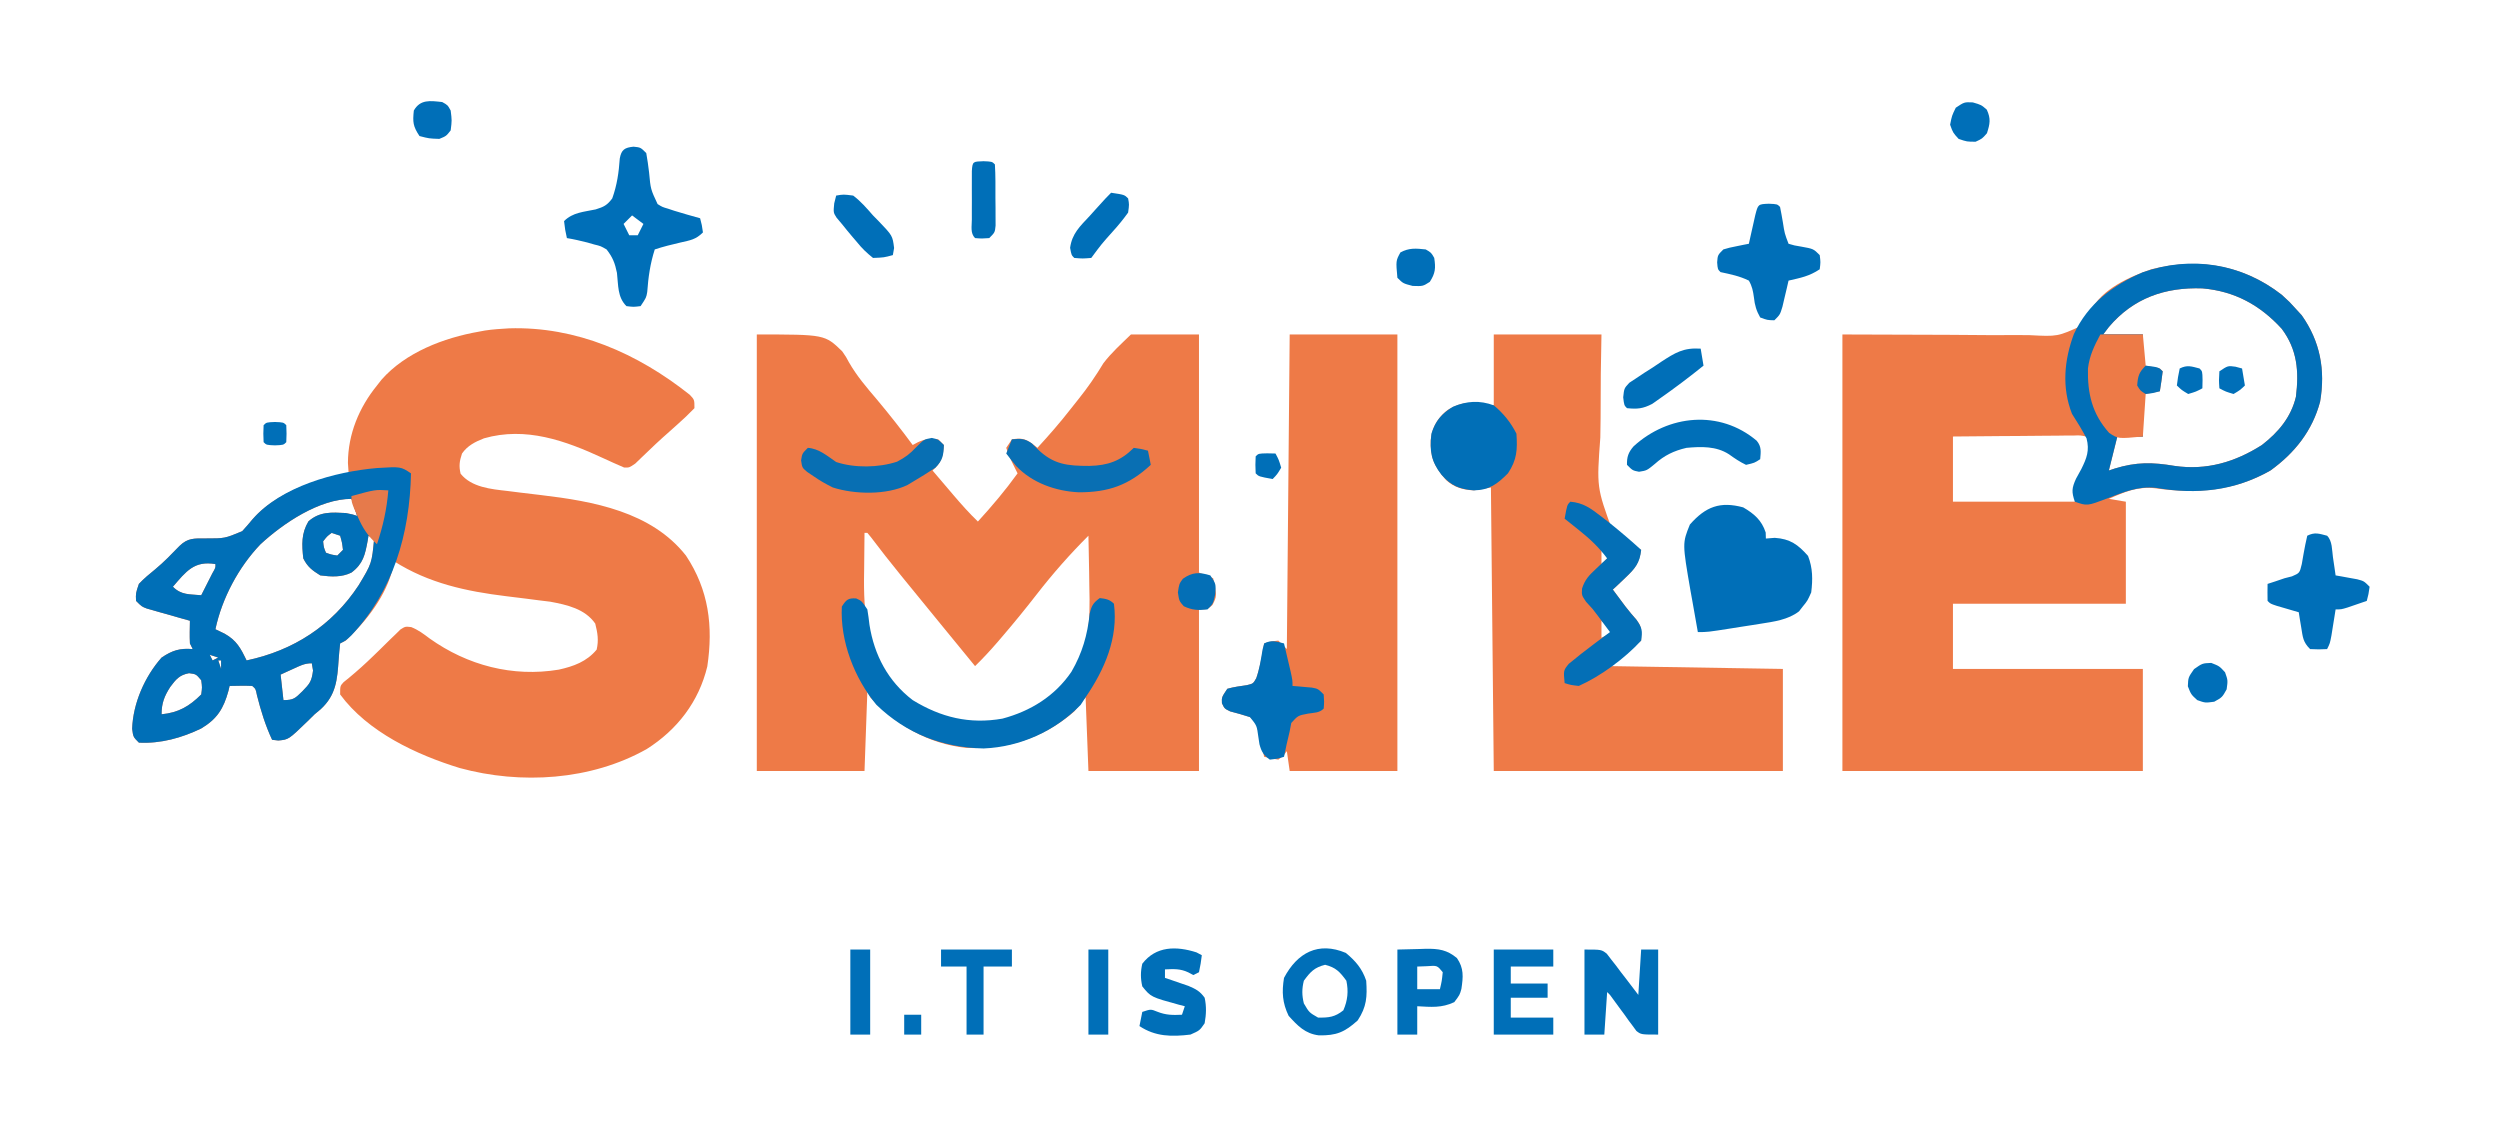
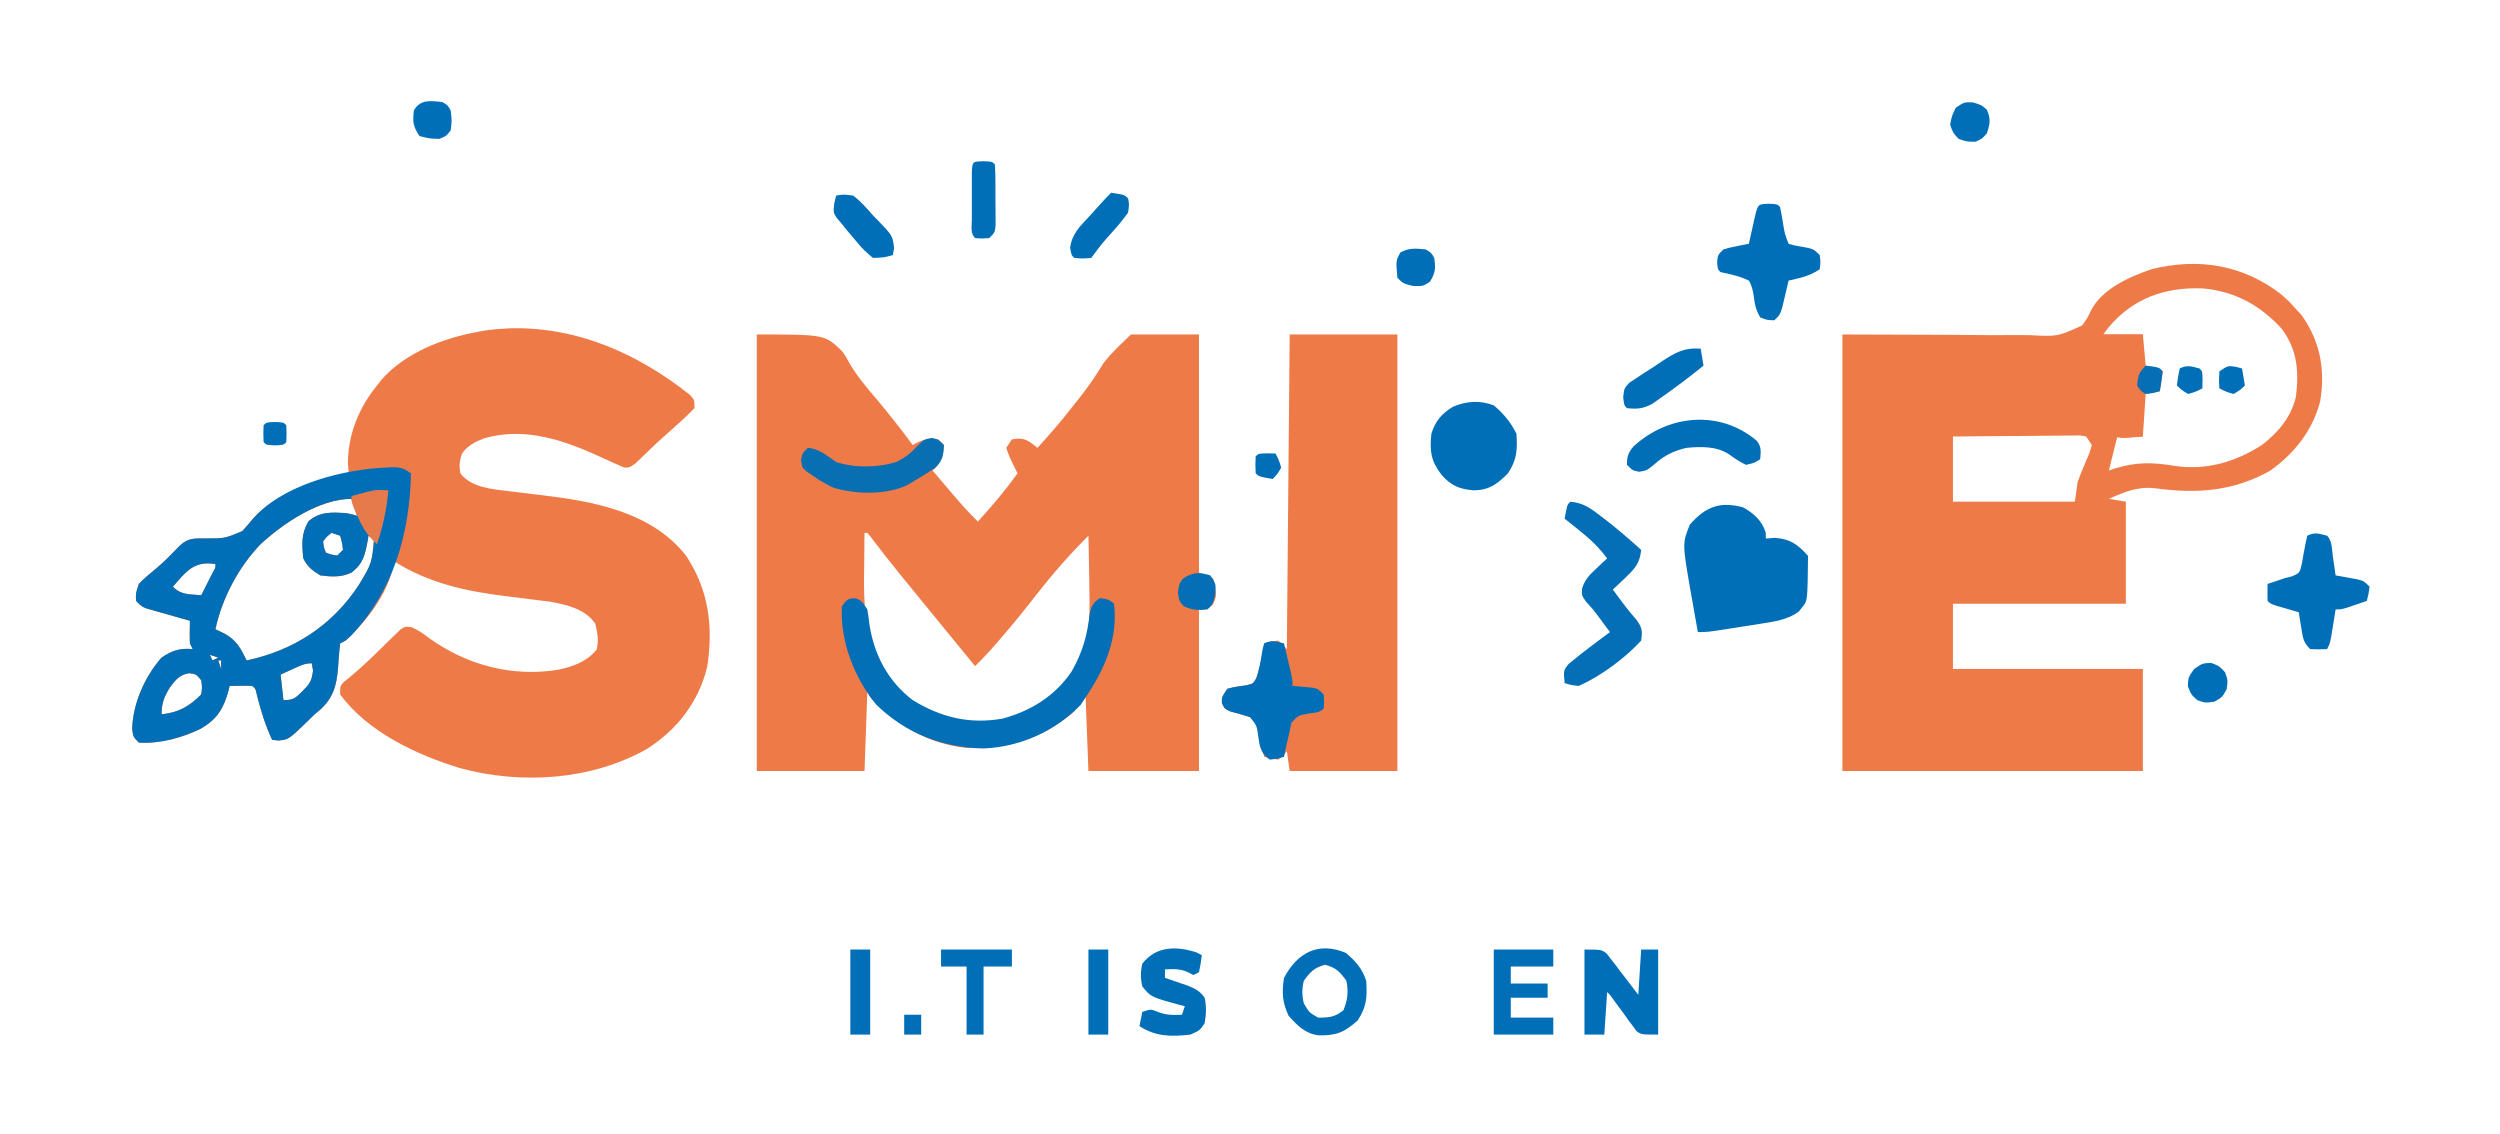
<svg xmlns="http://www.w3.org/2000/svg" version="1.1" width="882" height="400">
  <path d="M0 0 C24 0 24 0 30.125 5.938 C31.532 7.969 31.532 7.969 32.488 9.785 C35.239 14.604 38.721 18.664 42.312 22.875 C46.71 28.133 50.938 33.478 55 39 C55.909 38.513 55.909 38.513 56.836 38.016 C59.43 36.798 61.164 36.702 64 37 C64.66 37.66 65.32 38.32 66 39 C65.731 43.208 65.095 45.205 62 48 C63.915 50.252 65.832 52.501 67.75 54.75 C68.289 55.384 68.828 56.018 69.383 56.672 C72.147 59.908 74.928 63.048 78 66 C82.98 60.54 87.683 55.001 92 49 C91.696 48.393 91.392 47.786 91.078 47.16 C89.889 44.778 88.785 42.55 88 40 C88.66 39.01 89.32 38.02 90 37 C93.165 36.5 94.524 36.665 97.164 38.523 C97.77 39.011 98.376 39.498 99 40 C103.11 35.548 107.06 31.002 110.783 26.22 C111.692 25.055 112.61 23.899 113.538 22.749 C116.77 18.717 119.608 14.583 122.278 10.157 C125.1 6.415 128.646 3.273 132 0 C139.92 0 147.84 0 156 0 C156 27.72 156 55.44 156 84 C157.65 84.66 159.3 85.32 161 86 C162.34 92.336 162.34 92.336 160.75 95.438 C159 97 159 97 156 97 C156 115.81 156 134.62 156 154 C143.13 154 130.26 154 117 154 C116.505 141.13 116.505 141.13 116 128 C114.68 129.65 113.36 131.3 112 133 C101.093 142.481 88.134 146.539 73.852 145.848 C60.401 144.398 49.16 137.799 40 128 C39.67 127.34 39.34 126.68 39 126 C38.67 135.24 38.34 144.48 38 154 C25.46 154 12.92 154 0 154 C0 103.18 0 52.36 0 0 Z M38 70 C37.941 74.25 37.906 78.5 37.875 82.75 C37.858 83.937 37.841 85.124 37.824 86.348 C37.742 101.373 39.622 114.576 50.25 125.938 C58.917 133.992 69.214 137.495 80.949 137.246 C92.75 136.294 102.266 130.462 110.113 121.832 C117.421 110.863 117.637 101.582 117.312 88.812 C117.287 87.08 117.265 85.348 117.244 83.615 C117.19 79.409 117.104 75.205 117 71 C110.438 77.543 104.431 84.371 98.75 91.688 C94.804 96.77 90.751 101.74 86.562 106.625 C86.067 107.205 85.571 107.784 85.06 108.382 C82.478 111.372 79.837 114.251 77 117 C74.85 114.372 72.7 111.745 70.551 109.117 C68.986 107.205 67.421 105.294 65.855 103.383 C61.354 97.887 56.86 92.384 52.375 86.875 C51.817 86.19 51.259 85.504 50.684 84.798 C47.104 80.391 43.59 75.941 40.172 71.406 C39.785 70.942 39.398 70.478 39 70 C38.67 70 38.34 70 38 70 Z " fill="#EE7A47" transform="translate(267,118)" />
  <path d="M0 0 C23.792 -0.742 45.353 8.82 63.746 23.398 C65.441 25.16 65.441 25.16 65.441 28.16 C63.533 30.153 61.631 31.967 59.566 33.785 C58.372 34.854 57.178 35.923 55.984 36.992 C55.387 37.523 54.789 38.053 54.173 38.6 C52.582 40.033 51.031 41.496 49.492 42.984 C48.63 43.806 47.767 44.627 46.879 45.473 C46.114 46.211 45.35 46.95 44.562 47.711 C42.441 49.16 42.441 49.16 40.617 49.098 C38.133 48.027 35.665 46.929 33.214 45.785 C19.88 39.605 5.937 34.587 -8.812 38.805 C-11.909 40.014 -14.649 41.402 -16.559 44.16 C-17.453 46.843 -17.707 48.529 -17.059 51.285 C-13.222 56.081 -6.308 56.73 -0.562 57.371 C0.982 57.566 2.527 57.762 4.072 57.957 C6.46 58.247 8.849 58.532 11.238 58.812 C29.748 61.011 50.237 64.671 62.441 80.16 C70.494 92.284 72.098 105.022 69.977 119.285 C66.99 131.728 59.363 141.606 48.629 148.41 C28.956 159.514 4.192 161.004 -17.352 155.125 C-32.65 150.431 -49.8 142.424 -59.559 129.16 C-59.559 126.16 -59.559 126.16 -58.336 124.828 C-57.425 124.095 -57.425 124.095 -56.496 123.348 C-53.487 120.857 -50.622 118.282 -47.828 115.555 C-47.168 114.916 -46.507 114.277 -45.826 113.618 C-44.489 112.32 -43.159 111.013 -41.84 109.696 C-41.216 109.096 -40.592 108.497 -39.949 107.879 C-39.114 107.058 -39.114 107.058 -38.263 106.221 C-36.559 105.16 -36.559 105.16 -34.484 105.399 C-31.991 106.384 -30.131 107.792 -27.996 109.41 C-14.645 118.908 1.317 123.114 17.566 120.41 C22.787 119.256 27.428 117.593 30.941 113.348 C31.708 109.993 31.272 107.481 30.441 104.16 C26.832 98.963 20.492 97.54 14.558 96.44 C13.217 96.268 11.875 96.104 10.531 95.949 C9.031 95.754 7.53 95.559 6.029 95.363 C3.716 95.073 1.402 94.788 -0.913 94.509 C-15.058 92.78 -28.337 89.943 -40.559 82.16 C-40.662 82.858 -40.765 83.555 -40.871 84.273 C-43.274 94.364 -50.183 103.13 -57.559 110.16 C-58.549 110.655 -58.549 110.655 -59.559 111.16 C-59.767 113.066 -59.963 114.974 -60.088 116.887 C-60.567 123.956 -60.977 129.363 -66.426 134.379 C-67.13 134.967 -67.833 135.555 -68.559 136.16 C-69.386 136.975 -70.214 137.79 -71.066 138.629 C-77.744 145.088 -77.744 145.088 -81.363 145.41 C-82.088 145.328 -82.812 145.245 -83.559 145.16 C-85.957 140.02 -87.517 134.916 -88.91 129.418 C-89.347 127.21 -89.347 127.21 -90.559 126.16 C-93.229 126.019 -95.883 126.118 -98.559 126.16 C-98.694 126.74 -98.829 127.32 -98.969 127.918 C-100.694 134.177 -102.946 137.801 -108.559 141.16 C-115.404 144.477 -122.894 146.566 -130.559 146.16 C-132.559 144.16 -132.559 144.16 -132.934 141.285 C-132.633 132.273 -128.488 122.869 -122.559 116.16 C-118.792 113.624 -116.081 112.761 -111.559 113.16 C-112.054 112.17 -112.054 112.17 -112.559 111.16 C-112.693 108.488 -112.602 105.838 -112.559 103.16 C-113.763 102.822 -114.967 102.485 -116.207 102.137 C-117.783 101.687 -119.358 101.236 -120.934 100.785 C-121.728 100.563 -122.522 100.342 -123.34 100.113 C-124.1 99.894 -124.861 99.675 -125.645 99.449 C-126.346 99.25 -127.048 99.051 -127.771 98.846 C-129.559 98.16 -129.559 98.16 -131.559 96.16 C-131.684 93.473 -131.684 93.473 -130.559 90.16 C-128.77 88.265 -126.855 86.671 -124.828 85.035 C-121.74 82.484 -119.008 79.635 -116.223 76.762 C-113.26 73.911 -111.102 74.125 -107.1 74.125 C-100.264 74.128 -100.264 74.128 -94.109 71.562 C-92.853 70.195 -91.636 68.789 -90.461 67.352 C-82.362 58.022 -68.367 53.325 -56.559 51.16 C-56.641 49.943 -56.724 48.726 -56.809 47.473 C-56.777 37.332 -52.892 27.95 -46.559 20.16 C-46.03 19.485 -45.502 18.809 -44.957 18.113 C-36.475 8.473 -22.935 3.322 -10.559 1.16 C-9.868 1.031 -9.177 0.902 -8.465 0.77 C-5.65 0.331 -2.842 0.178 0 0 Z M-87.688 76.203 C-95.382 84.251 -101.241 95.218 -103.559 106.16 C-101.95 106.934 -101.95 106.934 -100.309 107.723 C-96.089 110.094 -94.627 112.858 -92.559 117.16 C-75.986 113.673 -62.367 104.84 -53.031 90.648 C-48.378 82.921 -48.378 82.921 -47.559 74.16 C-48.219 73.83 -48.879 73.5 -49.559 73.16 C-49.657 73.763 -49.755 74.367 -49.855 74.988 C-50.766 79.852 -51.413 83.051 -55.559 86.16 C-59.016 87.889 -62.778 87.65 -66.559 87.16 C-69.429 85.366 -71.05 84.178 -72.559 81.16 C-73.086 76.272 -73.289 72.394 -70.746 68.098 C-66.784 64.588 -62.599 64.896 -57.559 65.16 C-55.059 65.66 -55.059 65.66 -53.559 66.16 C-54.219 64.18 -54.879 62.2 -55.559 60.16 C-66.871 60.16 -79.598 68.732 -87.688 76.203 Z M-62.559 72.16 C-64.204 73.388 -64.204 73.388 -65.559 75.16 C-65.331 77.323 -65.331 77.323 -64.559 79.16 C-62.667 79.842 -62.667 79.842 -60.559 80.16 C-59.899 79.5 -59.239 78.84 -58.559 78.16 C-58.879 75.557 -58.879 75.557 -59.559 73.16 C-60.549 72.83 -61.539 72.5 -62.559 72.16 Z M-118.559 91.16 C-115.552 94.166 -112.735 93.756 -108.559 94.16 C-107.723 92.516 -106.89 90.869 -106.059 89.223 C-105.362 87.848 -105.362 87.848 -104.652 86.445 C-103.487 84.432 -103.487 84.432 -103.559 83.16 C-111.033 81.914 -113.876 85.712 -118.559 91.16 Z M-105.559 115.16 C-105.229 115.82 -104.899 116.48 -104.559 117.16 C-103.899 116.83 -103.239 116.5 -102.559 116.16 C-103.549 115.83 -104.539 115.5 -105.559 115.16 Z M-102.559 117.16 C-102.229 118.15 -101.899 119.14 -101.559 120.16 C-101.559 119.17 -101.559 118.18 -101.559 117.16 C-101.889 117.16 -102.219 117.16 -102.559 117.16 Z M-76.184 120.16 C-77.409 120.717 -77.409 120.717 -78.66 121.285 C-79.287 121.574 -79.913 121.863 -80.559 122.16 C-80.229 125.13 -79.899 128.1 -79.559 131.16 C-75.92 131.16 -75.414 130.498 -72.871 128.035 C-70.255 125.337 -69.611 124.571 -69.121 120.723 C-69.265 119.877 -69.41 119.031 -69.559 118.16 C-72.164 118.16 -73.819 119.079 -76.184 120.16 Z M-100.559 121.16 C-99.559 123.16 -99.559 123.16 -99.559 123.16 Z M-119.488 126.504 C-121.59 129.756 -122.559 132.29 -122.559 136.16 C-116.635 135.596 -112.745 133.347 -108.559 129.16 C-108.225 126.66 -108.225 126.66 -108.559 124.16 C-110.377 121.981 -110.377 121.981 -112.871 121.66 C-116.24 122.287 -117.47 123.813 -119.488 126.504 Z " fill="#EE7A47" transform="translate(179.559,115.84)" />
  <path d="M0 0 C2.812 2.562 2.812 2.562 5 5 C5.681 5.742 6.361 6.485 7.062 7.25 C13.579 16.499 15.444 26.568 13.539 37.691 C10.805 47.967 4.573 55.836 -4 62 C-16.954 69.365 -30.117 70.284 -44.75 68.25 C-50.772 67.571 -55.571 69.553 -61 72 C-59.02 72.33 -57.04 72.66 -55 73 C-55 84.88 -55 96.76 -55 109 C-75.13 109 -95.26 109 -116 109 C-116 116.59 -116 124.18 -116 132 C-93.89 132 -71.78 132 -49 132 C-49 143.88 -49 155.76 -49 168 C-83.98 168 -118.96 168 -155 168 C-155 117.18 -155 66.36 -155 14 C-114.438 14.125 -114.438 14.125 -101.658 14.243 C-97.858 14.23 -97.858 14.23 -94.058 14.203 C-92.373 14.198 -90.688 14.212 -89.004 14.242 C-79.08 14.76 -79.08 14.76 -70.443 10.828 C-68.562 8.243 -68.562 8.243 -67.292 5.518 C-63.404 -2.06 -53.714 -6.371 -46 -9 C-29.362 -13.17 -13.582 -10.591 0 0 Z M-61 11.375 C-61.66 12.241 -62.32 13.107 -63 14 C-58.38 14 -53.76 14 -49 14 C-49 17.96 -49 21.92 -49 26 C-47.02 26.33 -45.04 26.66 -43 27 C-43 29.31 -43 31.62 -43 34 C-44.98 34 -46.96 34 -49 34 C-49 39.28 -49 44.56 -49 50 C-51.97 50 -54.94 50 -58 50 C-58.309 51.237 -58.619 52.475 -58.938 53.75 C-59.969 57.875 -59.969 57.875 -61 62 C-59.983 61.658 -59.983 61.658 -58.945 61.309 C-51.299 58.947 -45.582 59.06 -37.797 60.371 C-26.563 62.008 -16.502 59.053 -7 53 C-1.182 48.484 3.254 43.257 5 36 C6.105 27.021 5.509 19.38 0 12 C-7.652 3.621 -16.63 -1.274 -27.973 -2.258 C-41.191 -2.73 -52.369 1.181 -61 11.375 Z M-116 50 C-116 57.59 -116 65.18 -116 73 C-101.81 73 -87.62 73 -73 73 C-72.67 70.69 -72.34 68.38 -72 66 C-70.736 62.571 -69.311 59.245 -67.863 55.891 C-67.436 54.46 -67.436 54.46 -67 53 C-67.66 52.01 -68.32 51.02 -69 50 C-71.095 49.563 -71.095 49.563 -73.542 49.659 C-74.482 49.66 -75.423 49.66 -76.392 49.66 C-77.919 49.683 -77.919 49.683 -79.477 49.707 C-80.517 49.711 -81.557 49.716 -82.629 49.72 C-85.961 49.737 -89.293 49.774 -92.625 49.812 C-94.88 49.828 -97.135 49.841 -99.391 49.854 C-104.928 49.884 -110.463 49.943 -116 50 Z " fill="#EE7A47" transform="translate(805,104)" />
-   <path d="M0 0 C12.54 0 25.08 0 38 0 C37.921 4.565 37.843 9.129 37.762 13.832 C37.741 16.744 37.724 19.656 37.721 22.568 C37.715 27.18 37.696 31.789 37.592 36.399 C36.3 53.907 36.3 53.907 41.983 69.529 C45.012 72.402 48.196 74.314 52 76 C51.259 80.691 49.916 82.53 46.438 85.812 C45.611 86.603 44.785 87.393 43.934 88.207 C43.296 88.799 42.657 89.39 42 90 C42.916 91.23 43.833 92.459 44.75 93.688 C45.294 94.42 45.838 95.152 46.398 95.906 C47.658 97.553 49.002 99.134 50.375 100.688 C52 103 52 103 52 108 C48.37 110.97 44.74 113.94 41 117 C71.195 117.495 71.195 117.495 102 118 C102 129.88 102 141.76 102 154 C68.34 154 34.68 154 0 154 C-0.33 121 -0.66 88 -1 54 C-3.97 54.495 -3.97 54.495 -7 55 C-10.856 54.83 -13.907 53.982 -16.809 51.375 C-20.888 46.679 -22.38 43.629 -22.27 37.383 C-21.743 32.732 -19.957 29.565 -16.305 26.645 C-10.235 23.044 -7.697 24.23 0 25 C0 16.75 0 8.5 0 0 Z M38 76 C38 77.65 38 79.3 38 81 C38.99 80.01 39.98 79.02 41 78 C40.01 77.34 39.02 76.68 38 76 Z M38 101 C38 102.98 38 104.96 38 107 C39.32 106.34 40.64 105.68 42 105 C40.68 103.68 39.36 102.36 38 101 Z " fill="#EE7A47" transform="translate(527,118)" />
  <path d="M0 0 C12.54 0 25.08 0 38 0 C38 50.82 38 101.64 38 154 C25.46 154 12.92 154 0 154 C-0.33 151.69 -0.66 149.38 -1 147 C-1.392 147.516 -1.784 148.031 -2.188 148.562 C-2.786 149.037 -3.384 149.511 -4 150 C-6.613 149.59 -6.613 149.59 -9 149 C-9.193 148.157 -9.387 147.314 -9.586 146.445 C-9.977 144.802 -9.977 144.802 -10.375 143.125 C-10.63 142.034 -10.885 140.944 -11.148 139.82 C-11.789 136.896 -11.789 136.896 -14 135 C-16.314 134.227 -18.647 133.603 -21.004 132.977 C-23 132 -23 132 -23.902 130.086 C-24 128 -24 128 -22 125 C-19.706 124.354 -17.452 124.056 -15.094 123.723 C-12.877 123.188 -12.877 123.188 -11.789 121.262 C-10.919 118.769 -10.353 116.347 -9.875 113.75 C-9.707 112.858 -9.54 111.966 -9.367 111.047 C-9.246 110.371 -9.125 109.696 -9 109 C-6.688 108.312 -6.688 108.312 -4 108 C-3.01 108.99 -2.02 109.98 -1 111 C-0.67 74.37 -0.34 37.74 0 0 Z " fill="#EE7A47" transform="translate(455,118)" />
  <path d="M0 0 C-0.435 21.334 -6.261 41.558 -21.117 57.242 C-23 59 -23 59 -25 60 C-25.208 61.906 -25.405 63.814 -25.529 65.727 C-26.008 72.796 -26.418 78.203 -31.867 83.219 C-32.923 84.1 -32.923 84.1 -34 85 C-34.828 85.815 -35.655 86.629 -36.508 87.469 C-43.186 93.927 -43.186 93.927 -46.805 94.25 C-47.529 94.168 -48.254 94.085 -49 94 C-51.399 88.86 -52.958 83.756 -54.352 78.258 C-54.788 76.05 -54.788 76.05 -56 75 C-58.671 74.859 -61.324 74.958 -64 75 C-64.135 75.58 -64.271 76.16 -64.41 76.758 C-66.135 83.017 -68.387 86.641 -74 90 C-80.846 93.317 -88.335 95.406 -96 95 C-98 93 -98 93 -98.375 90.125 C-98.075 81.113 -93.929 71.709 -88 65 C-84.234 62.463 -81.523 61.601 -77 62 C-77.33 61.34 -77.66 60.68 -78 60 C-78.134 57.328 -78.043 54.677 -78 52 C-79.204 51.662 -80.408 51.325 -81.648 50.977 C-83.224 50.526 -84.8 50.076 -86.375 49.625 C-87.566 49.292 -87.566 49.292 -88.781 48.953 C-89.922 48.624 -89.922 48.624 -91.086 48.289 C-92.139 47.991 -92.139 47.991 -93.212 47.686 C-95 47 -95 47 -97 45 C-97.125 42.312 -97.125 42.312 -96 39 C-94.212 37.105 -92.297 35.511 -90.27 33.875 C-87.181 31.324 -84.449 28.475 -81.664 25.602 C-78.702 22.75 -76.544 22.965 -72.542 22.964 C-65.705 22.967 -65.705 22.967 -59.551 20.402 C-58.294 19.035 -57.078 17.629 -55.902 16.191 C-45.848 4.609 -26.794 -0.589 -12.035 -1.875 C-3.591 -2.394 -3.591 -2.394 0 0 Z M-53.129 25.043 C-60.824 33.091 -66.682 44.058 -69 55 C-67.391 55.773 -67.391 55.773 -65.75 56.562 C-61.53 58.934 -60.069 61.697 -58 66 C-41.427 62.513 -27.809 53.68 -18.473 39.488 C-13.82 31.76 -13.82 31.76 -13 23 C-13.66 22.67 -14.32 22.34 -15 22 C-15.098 22.603 -15.196 23.207 -15.297 23.828 C-16.207 28.692 -16.854 31.891 -21 35 C-24.457 36.729 -28.22 36.49 -32 36 C-34.87 34.206 -36.491 33.017 -38 30 C-38.528 25.111 -38.73 21.233 -36.188 16.938 C-32.225 13.428 -28.04 13.736 -23 14 C-20.5 14.5 -20.5 14.5 -19 15 C-19.66 13.02 -20.32 11.04 -21 9 C-32.312 9 -45.04 17.572 -53.129 25.043 Z M-28 21 C-29.646 22.228 -29.646 22.228 -31 24 C-30.772 26.163 -30.772 26.163 -30 28 C-28.108 28.681 -28.108 28.681 -26 29 C-25.34 28.34 -24.68 27.68 -24 27 C-24.32 24.397 -24.32 24.397 -25 22 C-25.99 21.67 -26.98 21.34 -28 21 Z M-84 40 C-80.994 43.006 -78.176 42.596 -74 43 C-73.164 41.355 -72.331 39.709 -71.5 38.062 C-70.804 36.688 -70.804 36.688 -70.094 35.285 C-68.928 33.272 -68.928 33.272 -69 32 C-76.474 30.754 -79.318 34.552 -84 40 Z M-71 64 C-70.67 64.66 -70.34 65.32 -70 66 C-69.34 65.67 -68.68 65.34 -68 65 C-68.99 64.67 -69.98 64.34 -71 64 Z M-68 66 C-67.67 66.99 -67.34 67.98 -67 69 C-67 68.01 -67 67.02 -67 66 C-67.33 66 -67.66 66 -68 66 Z M-41.625 69 C-42.851 69.557 -42.851 69.557 -44.102 70.125 C-44.728 70.414 -45.355 70.703 -46 71 C-45.67 73.97 -45.34 76.94 -45 80 C-41.361 80 -40.855 79.338 -38.312 76.875 C-35.697 74.177 -35.052 73.411 -34.562 69.562 C-34.707 68.717 -34.851 67.871 -35 67 C-37.605 67 -39.26 67.919 -41.625 69 Z M-66 70 C-65 72 -65 72 -65 72 Z M-84.93 75.344 C-87.031 78.596 -88 81.13 -88 85 C-82.076 84.436 -78.187 82.187 -74 78 C-73.667 75.5 -73.667 75.5 -74 73 C-75.818 70.821 -75.818 70.821 -78.312 70.5 C-81.682 71.127 -82.911 72.653 -84.93 75.344 Z " fill="#006FB7" transform="translate(145,167)" />
-   <path d="M0 0 C2.812 2.562 2.812 2.562 5 5 C5.681 5.742 6.361 6.485 7.062 7.25 C13.579 16.499 15.444 26.568 13.539 37.691 C10.805 47.967 4.573 55.836 -4 62 C-16.692 69.216 -29.97 70.578 -44.312 68.125 C-50.554 67.391 -55.978 69.692 -61.72 71.903 C-68.653 74.524 -68.653 74.524 -73 73 C-74.169 69.545 -74.116 68.254 -72.574 64.871 C-71.952 63.738 -71.329 62.605 -70.688 61.438 C-68.805 57.62 -67.756 54.943 -68.863 50.664 C-70.443 47.67 -72.162 44.842 -74 42 C-77.65 32.709 -76.757 23.038 -73.324 13.824 C-68.316 3.142 -59.626 -3.409 -48.98 -7.961 C-31.891 -13.919 -14.199 -11.072 0 0 Z M-61 11.375 C-61.66 12.241 -62.32 13.107 -63 14 C-58.38 14 -53.76 14 -49 14 C-49 17.96 -49 21.92 -49 26 C-47.02 26.33 -45.04 26.66 -43 27 C-43 29.31 -43 31.62 -43 34 C-44.98 34 -46.96 34 -49 34 C-49 39.28 -49 44.56 -49 50 C-51.97 50 -54.94 50 -58 50 C-58.309 51.237 -58.619 52.475 -58.938 53.75 C-59.969 57.875 -59.969 57.875 -61 62 C-59.983 61.658 -59.983 61.658 -58.945 61.309 C-51.299 58.947 -45.582 59.06 -37.797 60.371 C-26.563 62.008 -16.502 59.053 -7 53 C-1.182 48.484 3.254 43.257 5 36 C6.105 27.021 5.509 19.38 0 12 C-7.652 3.621 -16.63 -1.274 -27.973 -2.258 C-41.191 -2.73 -52.369 1.181 -61 11.375 Z " fill="#016FB7" transform="translate(805,104)" />
-   <path d="M0 0 C3.889 2.269 6.528 4.553 7.938 8.875 C7.958 9.576 7.979 10.277 8 11 C9.547 10.876 9.547 10.876 11.125 10.75 C16.543 11.1 19.332 13.11 22.875 17.125 C24.556 21.421 24.563 25.447 24 30 C22.688 32.938 22.688 32.938 21 35 C20.567 35.557 20.134 36.114 19.688 36.688 C15.848 39.674 10.751 40.33 6.051 41.07 C4.956 41.244 3.861 41.418 2.732 41.598 C1.604 41.772 0.475 41.946 -0.688 42.125 C-1.828 42.307 -2.968 42.489 -4.143 42.676 C-12.571 44 -12.571 44 -16 44 C-16.682 40.232 -17.343 36.46 -18 32.688 C-18.191 31.635 -18.382 30.582 -18.578 29.498 C-21.479 12.66 -21.479 12.66 -18.812 6.062 C-13.236 -0.284 -8.128 -2.193 0 0 Z " fill="#006FB8" transform="translate(615,179)" />
+   <path d="M0 0 C3.889 2.269 6.528 4.553 7.938 8.875 C7.958 9.576 7.979 10.277 8 11 C9.547 10.876 9.547 10.876 11.125 10.75 C16.543 11.1 19.332 13.11 22.875 17.125 C22.688 32.938 22.688 32.938 21 35 C20.567 35.557 20.134 36.114 19.688 36.688 C15.848 39.674 10.751 40.33 6.051 41.07 C4.956 41.244 3.861 41.418 2.732 41.598 C1.604 41.772 0.475 41.946 -0.688 42.125 C-1.828 42.307 -2.968 42.489 -4.143 42.676 C-12.571 44 -12.571 44 -16 44 C-16.682 40.232 -17.343 36.46 -18 32.688 C-18.191 31.635 -18.382 30.582 -18.578 29.498 C-21.479 12.66 -21.479 12.66 -18.812 6.062 C-13.236 -0.284 -8.128 -2.193 0 0 Z " fill="#006FB8" transform="translate(615,179)" />
  <path d="M0 0 C1.938 0.875 1.938 0.875 3.938 3.875 C4.242 5.679 4.485 7.494 4.688 9.312 C6.368 20 11.268 29.262 19.938 35.875 C29.872 41.973 39.996 44.447 51.582 42.41 C61.536 39.761 70.113 34.448 75.938 25.875 C79.768 19.263 81.565 12.984 82.383 5.406 C82.999 2.594 83.622 1.549 85.938 -0.125 C88.075 0.126 89.397 0.334 90.938 1.875 C92.51 13.936 87.619 25.129 80.938 34.875 C80.36 35.762 79.782 36.649 79.188 37.562 C70.177 46.823 57.872 52.408 44.961 52.934 C30.46 52.653 17.655 47.699 7.125 37.516 C-0.631 28.154 -5.698 15.095 -5.062 2.875 C-3.507 0.464 -2.896 -0.176 0 0 Z " fill="#026FB6" transform="translate(302.062,211.125)" />
-   <path d="M0 0 C2.5 0.25 2.5 0.25 4.5 2.25 C4.911 4.529 5.232 6.825 5.5 9.125 C6.045 15.011 6.045 15.011 8.5 20.25 C10.191 21.299 10.191 21.299 12.188 21.875 C12.893 22.111 13.598 22.347 14.324 22.59 C17.375 23.515 20.423 24.417 23.5 25.25 C24.125 27.625 24.125 27.625 24.5 30.25 C21.959 32.791 20.044 33.007 16.562 33.812 C13.483 34.535 10.502 35.249 7.5 36.25 C5.897 41.236 5.213 46.057 4.844 51.27 C4.5 53.25 4.5 53.25 2.5 56.25 C0 56.562 0 56.562 -2.5 56.25 C-5.71 53.04 -5.325 48.897 -5.84 44.512 C-6.535 41.078 -7.352 39.007 -9.5 36.25 C-11.557 35.061 -11.557 35.061 -13.875 34.5 C-14.665 34.272 -15.455 34.044 -16.27 33.809 C-18.669 33.208 -21.057 32.644 -23.5 32.25 C-24.125 29.375 -24.125 29.375 -24.5 26.25 C-21.408 23.158 -17.541 23.021 -13.348 22.129 C-10.448 21.234 -9.288 20.647 -7.5 18.25 C-5.816 13.573 -5.183 9.089 -4.844 4.168 C-4.281 1.026 -3.087 0.309 0 0 Z M-0.5 24.25 C-1.49 25.24 -2.48 26.23 -3.5 27.25 C-2.84 28.57 -2.18 29.89 -1.5 31.25 C-0.51 31.25 0.48 31.25 1.5 31.25 C2.16 29.93 2.82 28.61 3.5 27.25 C2.18 26.26 0.86 25.27 -0.5 24.25 Z " fill="#006FB8" transform="translate(223.5,51.75)" />
  <path d="M0 0 C4.579 0.374 7.236 2.36 10.812 5.125 C11.855 5.931 12.898 6.736 13.973 7.566 C17.75 10.603 21.424 13.729 25 17 C24.543 21.682 22.809 23.631 19.438 26.812 C18.611 27.603 17.785 28.393 16.934 29.207 C16.296 29.799 15.657 30.39 15 31 C15.916 32.23 16.833 33.459 17.75 34.688 C18.294 35.42 18.838 36.152 19.398 36.906 C20.658 38.553 22.002 40.134 23.375 41.688 C25.358 44.51 25.518 45.614 25 49 C19.309 55.23 10.729 61.557 3 65 C0.18 64.68 0.18 64.68 -2 64 C-2.428 59.527 -2.428 59.527 -0.531 57.191 C0.139 56.654 0.809 56.116 1.5 55.562 C2.583 54.681 2.583 54.681 3.688 53.781 C7.1 51.152 10.514 48.531 14 46 C13.084 44.77 12.167 43.541 11.25 42.312 C10.707 41.58 10.165 40.848 9.605 40.094 C7.927 37.846 7.927 37.846 5.562 35.312 C4 33 4 33 4.148 30.625 C5.189 27.417 6.614 25.981 9.062 23.688 C9.796 22.99 10.529 22.293 11.285 21.574 C11.851 21.055 12.417 20.535 13 20 C10.115 16.132 7.018 13.193 3.25 10.188 C2.265 9.397 1.28 8.607 0.266 7.793 C-0.856 6.905 -0.856 6.905 -2 6 C-1.125 1.125 -1.125 1.125 0 0 Z " fill="#046FB6" transform="translate(554,177)" />
  <path d="M0 0 C3.39 2.819 6.027 6.054 8 10 C8.374 15.605 8.209 19.187 5 24 C1.189 27.811 -1.545 29.891 -7 30 C-12.048 29.605 -15.085 28.359 -18.438 24.5 C-22.166 19.704 -22.681 16.017 -22 10 C-20.651 5.582 -18.333 2.847 -14.375 0.5 C-9.531 -1.557 -4.965 -1.83 0 0 Z " fill="#016FB7" transform="translate(527,143)" />
  <path d="M0 0 C4.95 0 9.9 0 15 0 C15.33 3.63 15.66 7.26 16 11 C18.475 11.495 18.475 11.495 21 12 C21.33 12.33 21.66 12.66 22 13 C21.713 15.339 21.381 17.674 21 20 C19.35 20.33 17.7 20.66 16 21 C15.67 25.95 15.34 30.9 15 36 C6.23 36.83 6.23 36.83 3.105 34.723 C-2.91 28.007 -4.563 20.854 -4.371 11.988 C-3.804 7.423 -2.157 4.044 0 0 Z " fill="#ED7A47" transform="translate(741,118)" />
  <path d="M0 0 C1.885 1.885 1.693 5.027 2.062 7.562 C2.327 9.359 2.327 9.359 2.598 11.191 C2.797 12.582 2.797 12.582 3 14 C3.699 14.121 4.397 14.242 5.117 14.367 C6.027 14.535 6.937 14.702 7.875 14.875 C8.78 15.037 9.685 15.2 10.617 15.367 C13 16 13 16 15 18 C14.625 20.625 14.625 20.625 14 23 C12.543 23.504 11.084 24.003 9.625 24.5 C8.813 24.778 8.001 25.057 7.164 25.344 C5 26 5 26 3 26 C2.801 27.265 2.801 27.265 2.598 28.555 C2.421 29.65 2.244 30.746 2.062 31.875 C1.801 33.511 1.801 33.511 1.535 35.18 C1 38 1 38 0 40 C-2.875 40.125 -2.875 40.125 -6 40 C-8.525 37.475 -8.557 35.862 -9.125 32.375 C-9.293 31.372 -9.46 30.369 -9.633 29.336 C-9.754 28.565 -9.875 27.794 -10 27 C-10.71 26.795 -11.421 26.59 -12.152 26.379 C-13.071 26.109 -13.991 25.84 -14.938 25.562 C-15.854 25.296 -16.771 25.029 -17.715 24.754 C-20 24 -20 24 -21 23 C-21.041 21 -21.043 19 -21 17 C-20.113 16.711 -19.226 16.422 -18.312 16.125 C-16.673 15.568 -16.673 15.568 -15 15 C-13.712 14.673 -13.712 14.673 -12.398 14.34 C-9.69 13.172 -9.69 13.172 -8.926 9.996 C-8.723 8.822 -8.521 7.647 -8.312 6.438 C-7.928 4.282 -7.502 2.132 -7 0 C-4.316 -1.342 -2.847 -0.73 0 0 Z " fill="#006FB8" transform="translate(821,189)" />
  <path d="M0 0 C3 0.125 3 0.125 4 1.125 C4.371 2.93 4.697 4.745 5 6.562 C5.606 10.472 5.606 10.472 7 14.125 C9.054 14.739 9.054 14.739 11.438 15.125 C15.781 15.906 15.781 15.906 18 18.125 C18.312 20.625 18.312 20.625 18 23.125 C14.313 25.583 11.303 26.137 7 27.125 C6.807 27.968 6.613 28.811 6.414 29.68 C6.154 30.775 5.893 31.871 5.625 33 C5.242 34.636 5.242 34.636 4.852 36.305 C4 39.125 4 39.125 2 41.125 C-0.5 41.062 -0.5 41.062 -3 40.125 C-4.332 37.812 -4.933 35.774 -5.207 33.121 C-5.528 30.796 -5.825 29.169 -7 27.125 C-10.227 25.53 -13.499 24.872 -17 24.125 C-18 23.125 -18 23.125 -18.188 20.688 C-18 18.125 -18 18.125 -16 16.125 C-13.836 15.492 -13.836 15.492 -11.375 15 C-10.558 14.832 -9.74 14.665 -8.898 14.492 C-8.272 14.371 -7.645 14.25 -7 14.125 C-6.795 13.198 -6.59 12.271 -6.379 11.316 C-6.109 10.119 -5.84 8.921 -5.562 7.688 C-5.296 6.493 -5.029 5.298 -4.754 4.066 C-3.752 0.156 -3.752 0.156 0 0 Z " fill="#006FB8" transform="translate(624,71.875)" />
  <path d="M0 0 C0.503 2.124 1.002 4.25 1.5 6.375 C1.778 7.558 2.057 8.742 2.344 9.961 C3 13 3 13 3 15 C3.626 15.049 4.253 15.098 4.898 15.148 C5.716 15.223 6.533 15.298 7.375 15.375 C8.187 15.445 8.999 15.514 9.836 15.586 C12 16 12 16 14 18 C14.188 20.562 14.188 20.562 14 23 C12.46 24.54 10.685 24.41 8.562 24.75 C4.942 25.43 4.942 25.43 2.562 28.062 C2.377 29.032 2.191 30.001 2 31 C1.626 32.604 1.251 34.209 0.875 35.812 C0.579 37.207 0.286 38.603 0 40 C-2.312 40.688 -2.312 40.688 -5 41 C-7.239 39.373 -7.925 38.273 -8.66 35.59 C-8.793 34.715 -8.926 33.839 -9.062 32.938 C-9.579 29.018 -9.579 29.018 -12 26 C-14.314 25.227 -16.647 24.603 -19.004 23.977 C-21 23 -21 23 -21.902 21.086 C-22 19 -22 19 -20 16 C-17.706 15.354 -15.452 15.056 -13.094 14.723 C-10.877 14.187 -10.877 14.187 -9.781 12.258 C-8.634 8.942 -8.129 5.598 -7.562 2.145 C-7.377 1.437 -7.191 0.729 -7 0 C-4.333 -1.333 -2.833 -0.671 0 0 Z " fill="#016FB7" transform="translate(453,227)" />
  <path d="M0 0 C6 0 6 0 7.875 1.469 C8.644 2.474 8.644 2.474 9.43 3.5 C9.997 4.222 10.564 4.944 11.148 5.688 C12.003 6.832 12.003 6.832 12.875 8 C13.468 8.763 14.061 9.526 14.672 10.312 C16.131 12.196 17.568 14.096 19 16 C19.33 10.72 19.66 5.44 20 0 C21.98 0 23.96 0 26 0 C26 9.9 26 19.8 26 30 C20 30 20 30 18.325 28.731 C17.902 28.151 17.479 27.57 17.043 26.973 C16.571 26.346 16.098 25.718 15.611 25.072 C14.907 24.077 14.907 24.077 14.188 23.062 C13.698 22.403 13.209 21.744 12.705 21.064 C11.459 19.384 10.228 17.693 9 16 C8.67 15.67 8.34 15.34 8 15 C7.67 19.95 7.34 24.9 7 30 C4.69 30 2.38 30 0 30 C0 20.1 0 10.2 0 0 Z " fill="#006FB8" transform="translate(559,335)" />
  <path d="M0 0 C3.447 2.856 5.765 5.546 7.188 9.812 C7.556 15.431 7.379 18.97 4.188 23.812 C-0.466 28.012 -3.346 29.179 -9.496 29.09 C-14.366 28.507 -17.025 25.683 -20.188 22.188 C-22.386 17.622 -22.631 13.795 -21.812 8.812 C-17.141 -0.048 -9.734 -4.11 0 0 Z M-14.812 9.812 C-15.527 12.647 -15.514 14.976 -14.812 17.812 C-12.936 21.023 -12.936 21.023 -9.812 22.812 C-6.026 22.878 -3.852 22.651 -0.875 20.25 C0.655 16.741 0.974 13.525 0.188 9.812 C-2.096 6.681 -3.529 5.133 -7.312 4.188 C-11.096 5.133 -12.529 6.681 -14.812 9.812 Z " fill="#006FB8" transform="translate(474.812,336.188)" />
  <path d="M0 0 C0.619 0.33 1.238 0.66 1.875 1 C1.5 3.938 1.5 3.938 0.875 7 C-0.115 7.495 -0.115 7.495 -1.125 8 C-1.702 7.691 -2.28 7.381 -2.875 7.062 C-5.731 5.714 -8.005 5.858 -11.125 6 C-11.125 6.99 -11.125 7.98 -11.125 9 C-10.366 9.254 -9.606 9.508 -8.824 9.77 C-7.83 10.114 -6.836 10.458 -5.812 10.812 C-4.333 11.317 -4.333 11.317 -2.824 11.832 C-0.189 12.972 1.215 13.683 2.875 16 C3.554 19.073 3.433 21.91 2.875 25 C1.125 27.562 1.125 27.562 -2.125 29 C-8.745 29.796 -14.491 29.756 -20.125 26 C-19.795 24.35 -19.465 22.7 -19.125 21 C-16.125 20 -16.125 20 -13.812 20.938 C-10.747 22.149 -8.391 22.152 -5.125 22 C-4.795 21.01 -4.465 20.02 -4.125 19 C-4.789 18.83 -5.453 18.66 -6.137 18.484 C-16.08 15.755 -16.08 15.755 -19.125 12 C-19.766 9.2 -19.763 6.801 -19.125 4 C-14.317 -2.25 -7.156 -2.29 0 0 Z " fill="#006FB8" transform="translate(422.125,336)" />
-   <path d="M0 0 C3.037 -0.285 4.531 -0.333 7.062 1.461 C7.702 2.093 8.341 2.724 9 3.375 C14.642 8.903 19.566 9.376 27.321 9.375 C33.813 9.223 38.346 7.654 43 3 C45.625 3.375 45.625 3.375 48 4 C48.495 6.475 48.495 6.475 49 9 C41.284 16.123 34.153 18.703 23.599 18.683 C15.551 18.316 7.161 15.391 1.502 9.419 C0.295 7.979 -0.858 6.493 -2 5 C-1.34 3.35 -0.68 1.7 0 0 Z " fill="#096FB3" transform="translate(357,155)" />
  <path d="M0 0 C2.25 0.5 2.25 0.5 4.25 2.5 C4.137 6.126 3.838 7.91 1.246 10.512 C-1.389 12.237 -4.028 13.915 -6.75 15.5 C-7.358 15.866 -7.967 16.232 -8.594 16.609 C-16.025 20.19 -27.157 19.971 -34.934 17.48 C-37.357 16.289 -39.54 15.047 -41.75 13.5 C-42.858 12.754 -42.858 12.754 -43.988 11.992 C-45.75 10.5 -45.75 10.5 -46.125 7.938 C-45.75 5.5 -45.75 5.5 -43.75 3.5 C-39.785 3.783 -36.942 6.327 -33.75 8.5 C-27.265 10.662 -18.762 10.525 -12.25 8.375 C-9.25 6.768 -7.803 5.7 -5.562 3.312 C-2.75 0.5 -2.75 0.5 0 0 Z " fill="#086FB3" transform="translate(328.75,154.5)" />
  <path d="M0 0 C1.753 2.142 1.448 3.825 1.23 6.504 C-0.77 7.816 -0.77 7.816 -3.77 8.504 C-5.963 7.453 -7.835 6.19 -9.805 4.766 C-14.322 1.865 -19.57 2.033 -24.77 2.504 C-29.207 3.527 -32.57 5.15 -35.957 8.191 C-38.77 10.504 -38.77 10.504 -41.52 10.941 C-43.77 10.504 -43.77 10.504 -45.77 8.504 C-45.847 5.715 -45.284 4.098 -43.453 1.984 C-31.219 -9.228 -13.072 -11.052 0 0 Z " fill="#006FB8" transform="translate(619.77,155.496)" />
  <path d="M0 0 C6.93 0 13.86 0 21 0 C21 1.98 21 3.96 21 6 C16.05 6 11.1 6 6 6 C6 7.98 6 9.96 6 12 C10.29 12 14.58 12 19 12 C19 13.65 19 15.3 19 17 C14.71 17 10.42 17 6 17 C6 19.31 6 21.62 6 24 C10.95 24 15.9 24 21 24 C21 25.98 21 27.96 21 30 C14.07 30 7.14 30 0 30 C0 20.1 0 10.2 0 0 Z " fill="#006FB8" transform="translate(527,335)" />
-   <path d="M0 0 C2.537 -0.062 5.074 -0.124 7.688 -0.188 C8.477 -0.215 9.267 -0.242 10.081 -0.27 C14.603 -0.323 17.487 0.1 21 3 C23.505 6.627 23.211 9.655 22.586 13.871 C22 16 22 16 20.062 18.562 C15.569 20.672 11.937 20.263 7 20 C7 23.3 7 26.6 7 30 C4.69 30 2.38 30 0 30 C0 20.1 0 10.2 0 0 Z M7 6 C7 8.64 7 11.28 7 14 C9.64 14 12.28 14 15 14 C15.678 11.099 15.678 11.099 16 8 C14.044 5.589 14.044 5.589 10.375 5.875 C8.704 5.937 8.704 5.937 7 6 Z " fill="#006FB8" transform="translate(493,335)" />
  <path d="M0 0 C8.25 0 16.5 0 25 0 C25 1.98 25 3.96 25 6 C21.7 6 18.4 6 15 6 C15 13.92 15 21.84 15 30 C13.02 30 11.04 30 9 30 C9 22.08 9 14.16 9 6 C6.03 6 3.06 6 0 6 C0 4.02 0 2.04 0 0 Z " fill="#006FB8" transform="translate(332,335)" />
  <path d="M0 0 C0.33 1.98 0.66 3.96 1 6 C-3.935 9.988 -8.99 13.797 -14.188 17.438 C-15.15 18.117 -16.113 18.796 -17.105 19.496 C-20.37 21.192 -22.371 21.383 -26 21 C-27 20 -27 20 -27.336 17.166 C-27 14 -27 14 -25.167 12.034 C-24.326 11.479 -23.484 10.923 -22.617 10.352 C-21.697 9.739 -20.776 9.127 -19.828 8.496 C-18.854 7.879 -17.879 7.261 -16.875 6.625 C-15.924 5.984 -14.972 5.344 -13.992 4.684 C-9.025 1.448 -6.074 -0.405 0 0 Z " fill="#006FB8" transform="translate(600,123)" />
  <path d="M0 0 C2.562 -0.438 2.562 -0.438 6 0 C8.693 2.01 10.791 4.481 13 7 C13.66 7.672 14.32 8.343 15 9.035 C19.895 14.157 19.895 14.157 20.438 18.5 C20.221 19.738 20.221 19.738 20 21 C16.859 21.855 16.859 21.855 13 22 C10.646 20.117 9.095 18.607 7.25 16.312 C6.782 15.769 6.314 15.226 5.832 14.666 C4.525 13.135 3.261 11.568 2 10 C1.39 9.277 0.781 8.554 0.152 7.809 C-1 6 -1 6 -0.688 2.75 C-0.461 1.843 -0.234 0.935 0 0 Z " fill="#006FB8" transform="translate(295,69)" />
  <path d="M0 0 C4.706 0.706 4.706 0.706 6 2 C6.398 4.148 6.398 4.148 6 7 C4.275 9.383 2.595 11.468 0.625 13.625 C-3.406 18.137 -3.406 18.137 -7 23 C-10.062 23.25 -10.062 23.25 -13 23 C-14 22 -14 22 -14.465 19.426 C-13.78 14.38 -10.954 11.828 -7.562 8.188 C-6.645 7.168 -6.645 7.168 -5.709 6.127 C-1.849 1.849 -1.849 1.849 0 0 Z " fill="#006FB8" transform="translate(392,68)" />
  <path d="M0 0 C2.31 0 4.62 0 7 0 C7 9.9 7 19.8 7 30 C4.69 30 2.38 30 0 30 C0 20.1 0 10.2 0 0 Z " fill="#006FB8" transform="translate(384,335)" />
  <path d="M0 0 C2.31 0 4.62 0 7 0 C7 9.9 7 19.8 7 30 C4.69 30 2.38 30 0 30 C0 20.1 0 10.2 0 0 Z " fill="#006FB8" transform="translate(300,335)" />
  <path d="M0 0 C3 0.125 3 0.125 4 1.125 C4.253 5.098 4.185 9.083 4.188 13.062 C4.2 14.186 4.212 15.309 4.225 16.467 C4.228 18.075 4.228 18.075 4.23 19.715 C4.235 20.703 4.239 21.692 4.243 22.711 C4 25.125 4 25.125 2 27.125 C-0.562 27.312 -0.562 27.312 -3 27.125 C-4.745 25.38 -4.13 22.964 -4.133 20.594 C-4.134 19.474 -4.135 18.353 -4.137 17.199 C-4.133 16.02 -4.129 14.84 -4.125 13.625 C-4.129 12.446 -4.133 11.266 -4.137 10.051 C-4.135 8.931 -4.134 7.81 -4.133 6.656 C-4.132 5.62 -4.131 4.585 -4.129 3.518 C-3.936 -0.055 -3.641 0.152 0 0 Z " fill="#006FB8" transform="translate(347,56.875)" />
  <path d="M0 0 C3 0.875 3 0.875 4.938 2.562 C6.413 5.774 6.064 7.54 5 10.875 C3.312 12.812 3.312 12.812 1 13.875 C-2.062 13.875 -2.062 13.875 -5 12.875 C-7 10.688 -7 10.688 -8 7.875 C-7.375 4.688 -7.375 4.688 -6 1.875 C-3 -0.125 -3 -0.125 0 0 Z " fill="#006FB8" transform="translate(696,36.125)" />
  <path d="M0 0 C2.875 1.125 2.875 1.125 4.875 3.312 C5.875 6.125 5.875 6.125 5.438 9.312 C3.875 12.125 3.875 12.125 1.062 13.688 C-2.125 14.125 -2.125 14.125 -4.938 13.125 C-7.125 11.125 -7.125 11.125 -8.25 8.25 C-8.125 5.125 -8.125 5.125 -6.062 2.188 C-3.125 0.125 -3.125 0.125 0 0 Z " fill="#006FB8" transform="translate(780.125,233.875)" />
  <path d="M0 0 C-0.54 6.69 -1.887 12.635 -4 19 C-7.246 16.073 -9.005 13.371 -10.75 9.375 C-11.178 8.413 -11.606 7.452 -12.047 6.461 C-13 4 -13 4 -13 2 C-4.571 -0.286 -4.571 -0.286 0 0 Z " fill="#E67A4B" transform="translate(137,173)" />
  <path d="M0 0 C1.938 1.125 1.938 1.125 3 3 C3.539 6.616 3.422 8.341 1.438 11.438 C-1 13 -1 13 -4.625 12.875 C-8 12 -8 12 -10 10 C-10.546 3.995 -10.546 3.995 -8.938 1.062 C-5.88 -0.614 -3.409 -0.365 0 0 Z " fill="#006FB8" transform="translate(503,88)" />
  <path d="M0 0 C1.938 1.062 1.938 1.062 3 3 C3.438 6.5 3.438 6.5 3 10 C1.438 12 1.438 12 -1 13 C-4.625 12.875 -4.625 12.875 -8 12 C-10.313 8.531 -10.425 7.078 -10 3 C-7.721 -1.023 -4.212 -0.451 0 0 Z " fill="#006FB8" transform="translate(156,36)" />
  <path d="M0 0 C2 3 2 3 1.75 6.562 C1 10 1 10 -1 12 C-4.283 12.357 -6.375 12.296 -9.375 10.875 C-11 9 -11 9 -11.438 6 C-11 3 -11 3 -9.688 1.188 C-6.28 -1.211 -3.857 -1.187 0 0 Z " fill="#046FB6" transform="translate(427,203)" />
  <path d="M0 0 C1 1 1 1 1.062 4.062 C1.042 5.032 1.021 6.001 1 7 C-1.25 8.188 -1.25 8.188 -4 9 C-6.312 7.625 -6.312 7.625 -8 6 C-7.625 3.062 -7.625 3.062 -7 0 C-4.316 -1.342 -2.847 -0.73 0 0 Z " fill="#006FB8" transform="translate(776,130)" />
  <path d="M0 0 C0.763 0.206 1.526 0.412 2.312 0.625 C2.643 2.605 2.973 4.585 3.312 6.625 C1.625 8.25 1.625 8.25 -0.688 9.625 C-3.438 8.812 -3.438 8.812 -5.688 7.625 C-5.875 4.75 -5.875 4.75 -5.688 1.625 C-2.688 -0.375 -2.688 -0.375 0 0 Z " fill="#006FB8" transform="translate(788.688,129.375)" />
  <path d="M0 0 C4.556 0.556 4.556 0.556 6 2 C5.713 4.339 5.381 6.674 5 9 C2.688 9.688 2.688 9.688 0 10 C-1.875 8.875 -1.875 8.875 -3 7 C-2.755 3.658 -2.395 2.395 0 0 Z " fill="#046FB5" transform="translate(757,129)" />
  <path d="M0 0 C1.454 0.031 1.454 0.031 2.938 0.062 C4.125 2.312 4.125 2.312 4.938 5.062 C3.562 7.375 3.562 7.375 1.938 9.062 C-2.938 8.188 -2.938 8.188 -4.062 7.062 C-4.188 4.062 -4.188 4.062 -4.062 1.062 C-3.062 0.062 -3.062 0.062 0 0 Z " fill="#006FB8" transform="translate(447.062,159.938)" />
  <path d="M0 0 C3 0.125 3 0.125 4 1.125 C4.125 4.125 4.125 4.125 4 7.125 C3 8.125 3 8.125 0 8.25 C-3 8.125 -3 8.125 -4 7.125 C-4.125 4.125 -4.125 4.125 -4 1.125 C-3 0.125 -3 0.125 0 0 Z " fill="#006FB8" transform="translate(97,148.875)" />
  <path d="M0 0 C1.98 0 3.96 0 6 0 C6 2.31 6 4.62 6 7 C4.02 7 2.04 7 0 7 C0 4.69 0 2.38 0 0 Z " fill="#006FB8" transform="translate(319,358)" />
</svg>